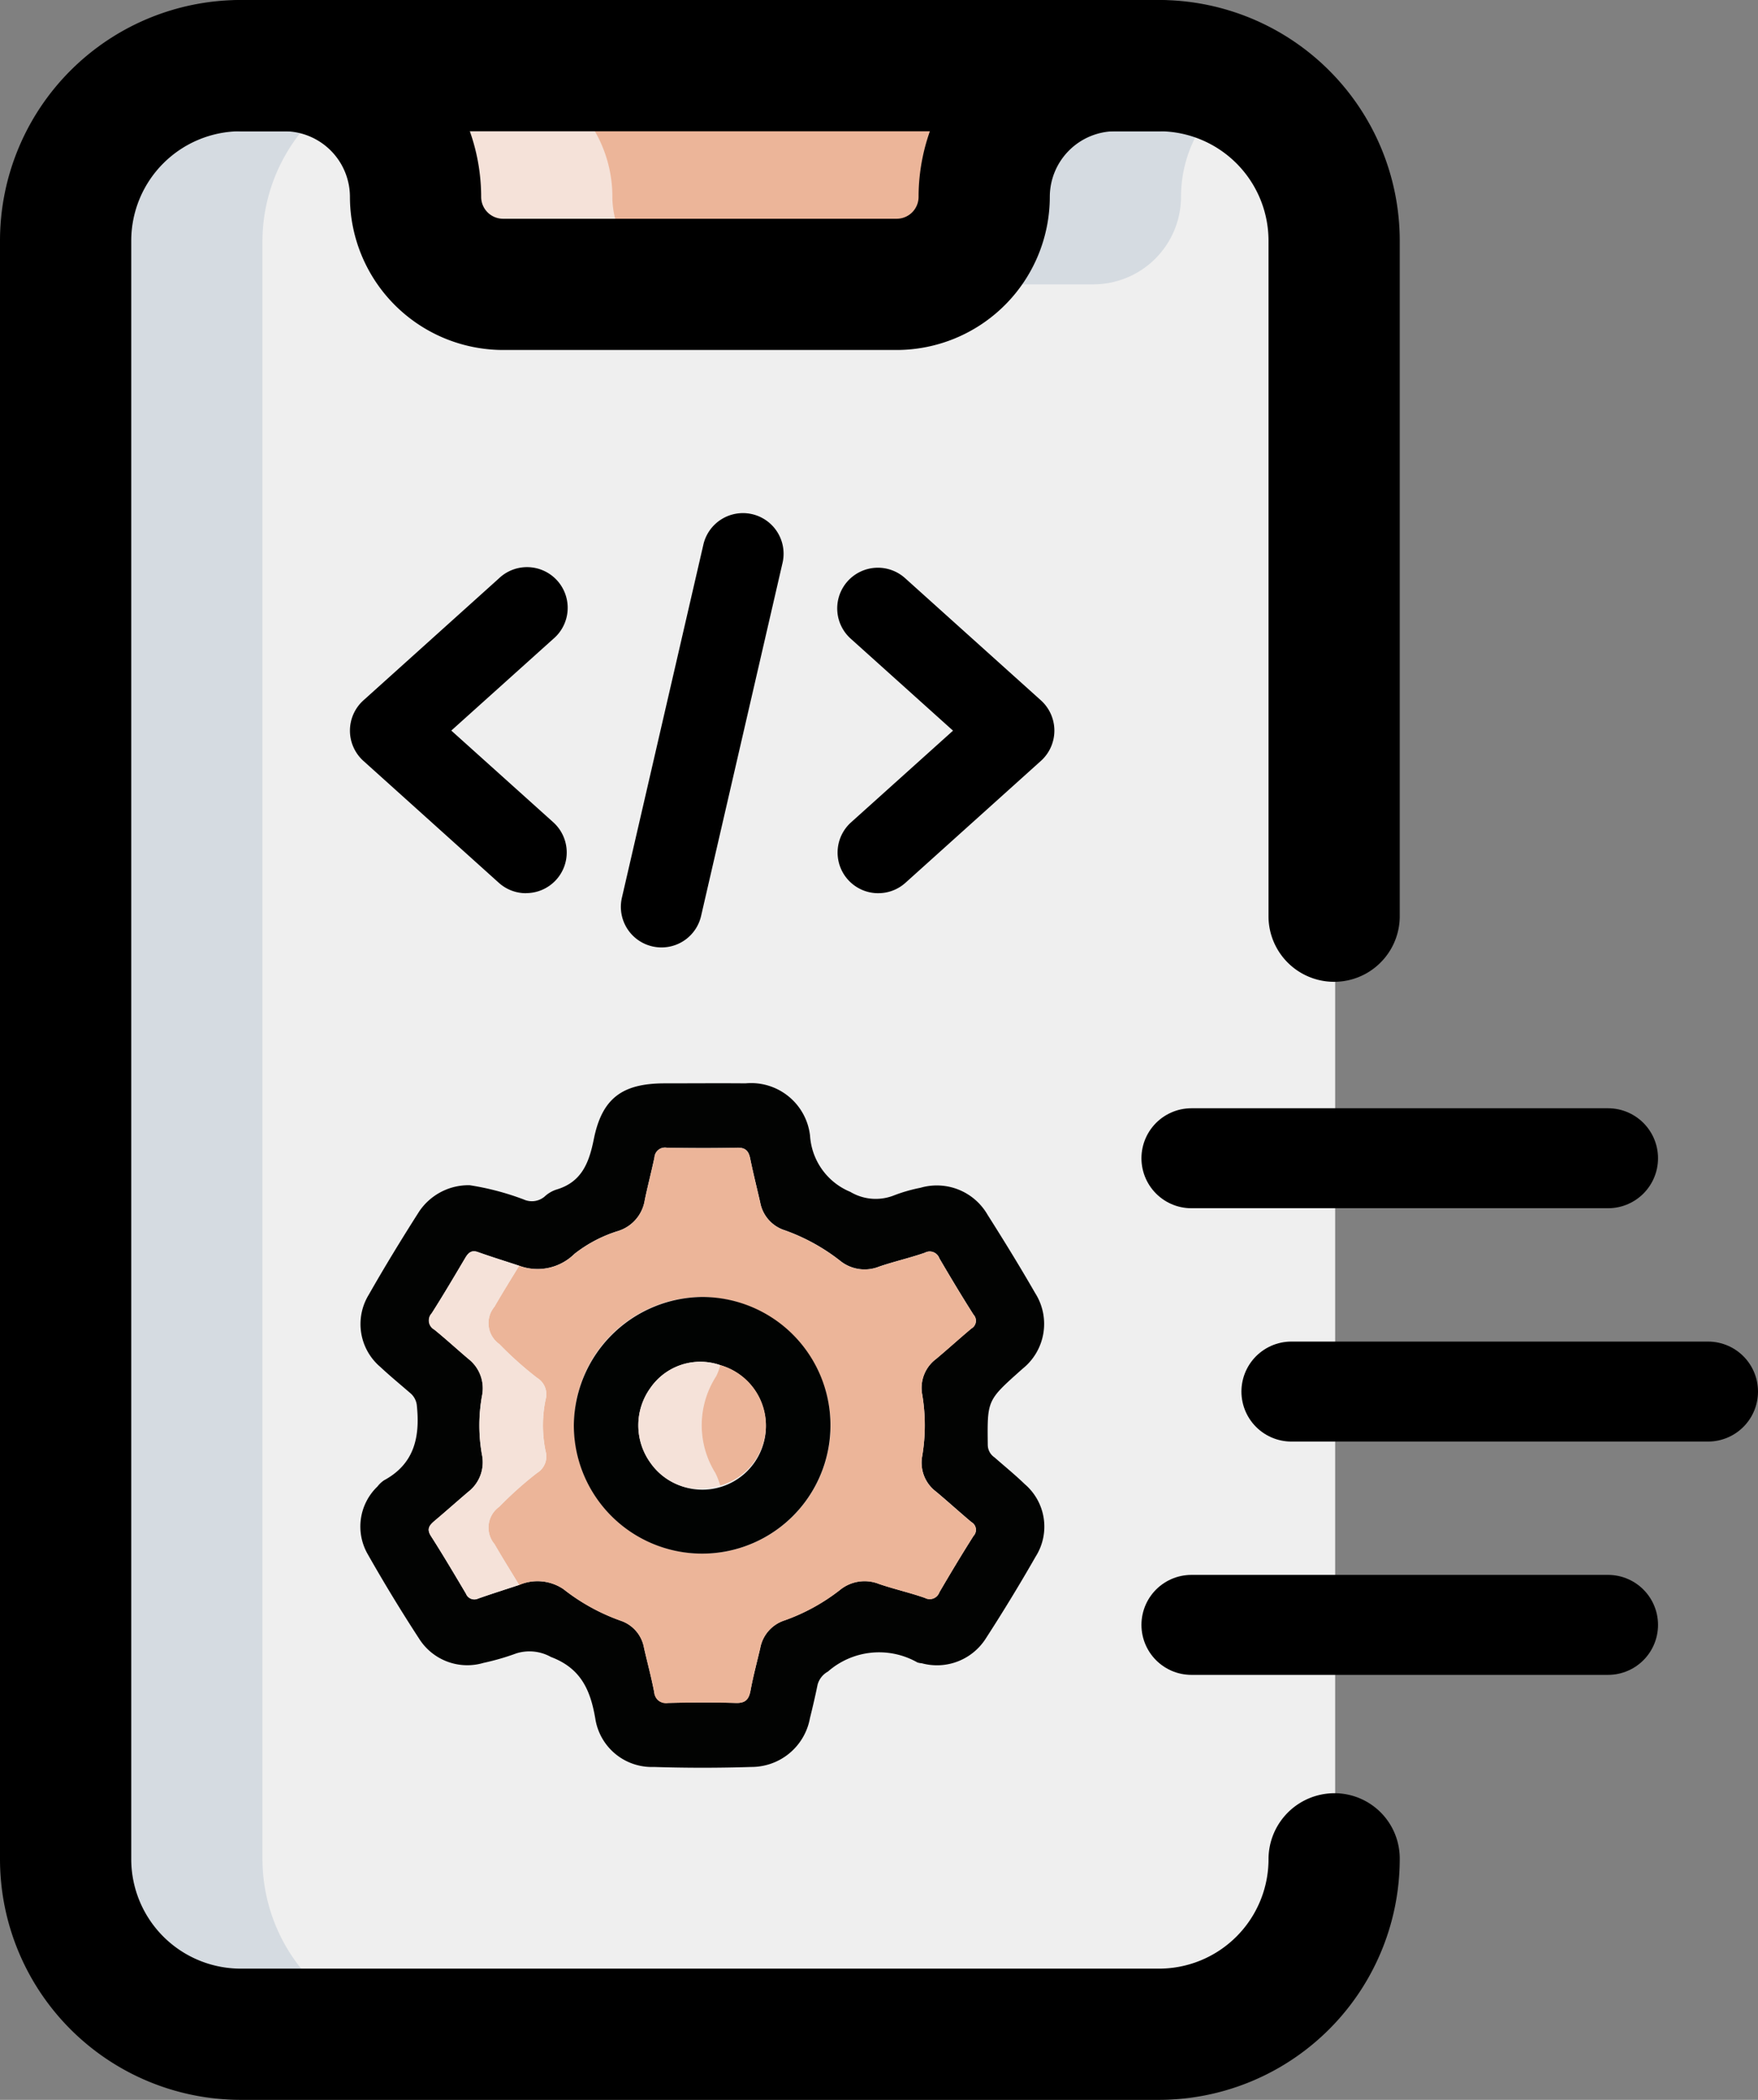
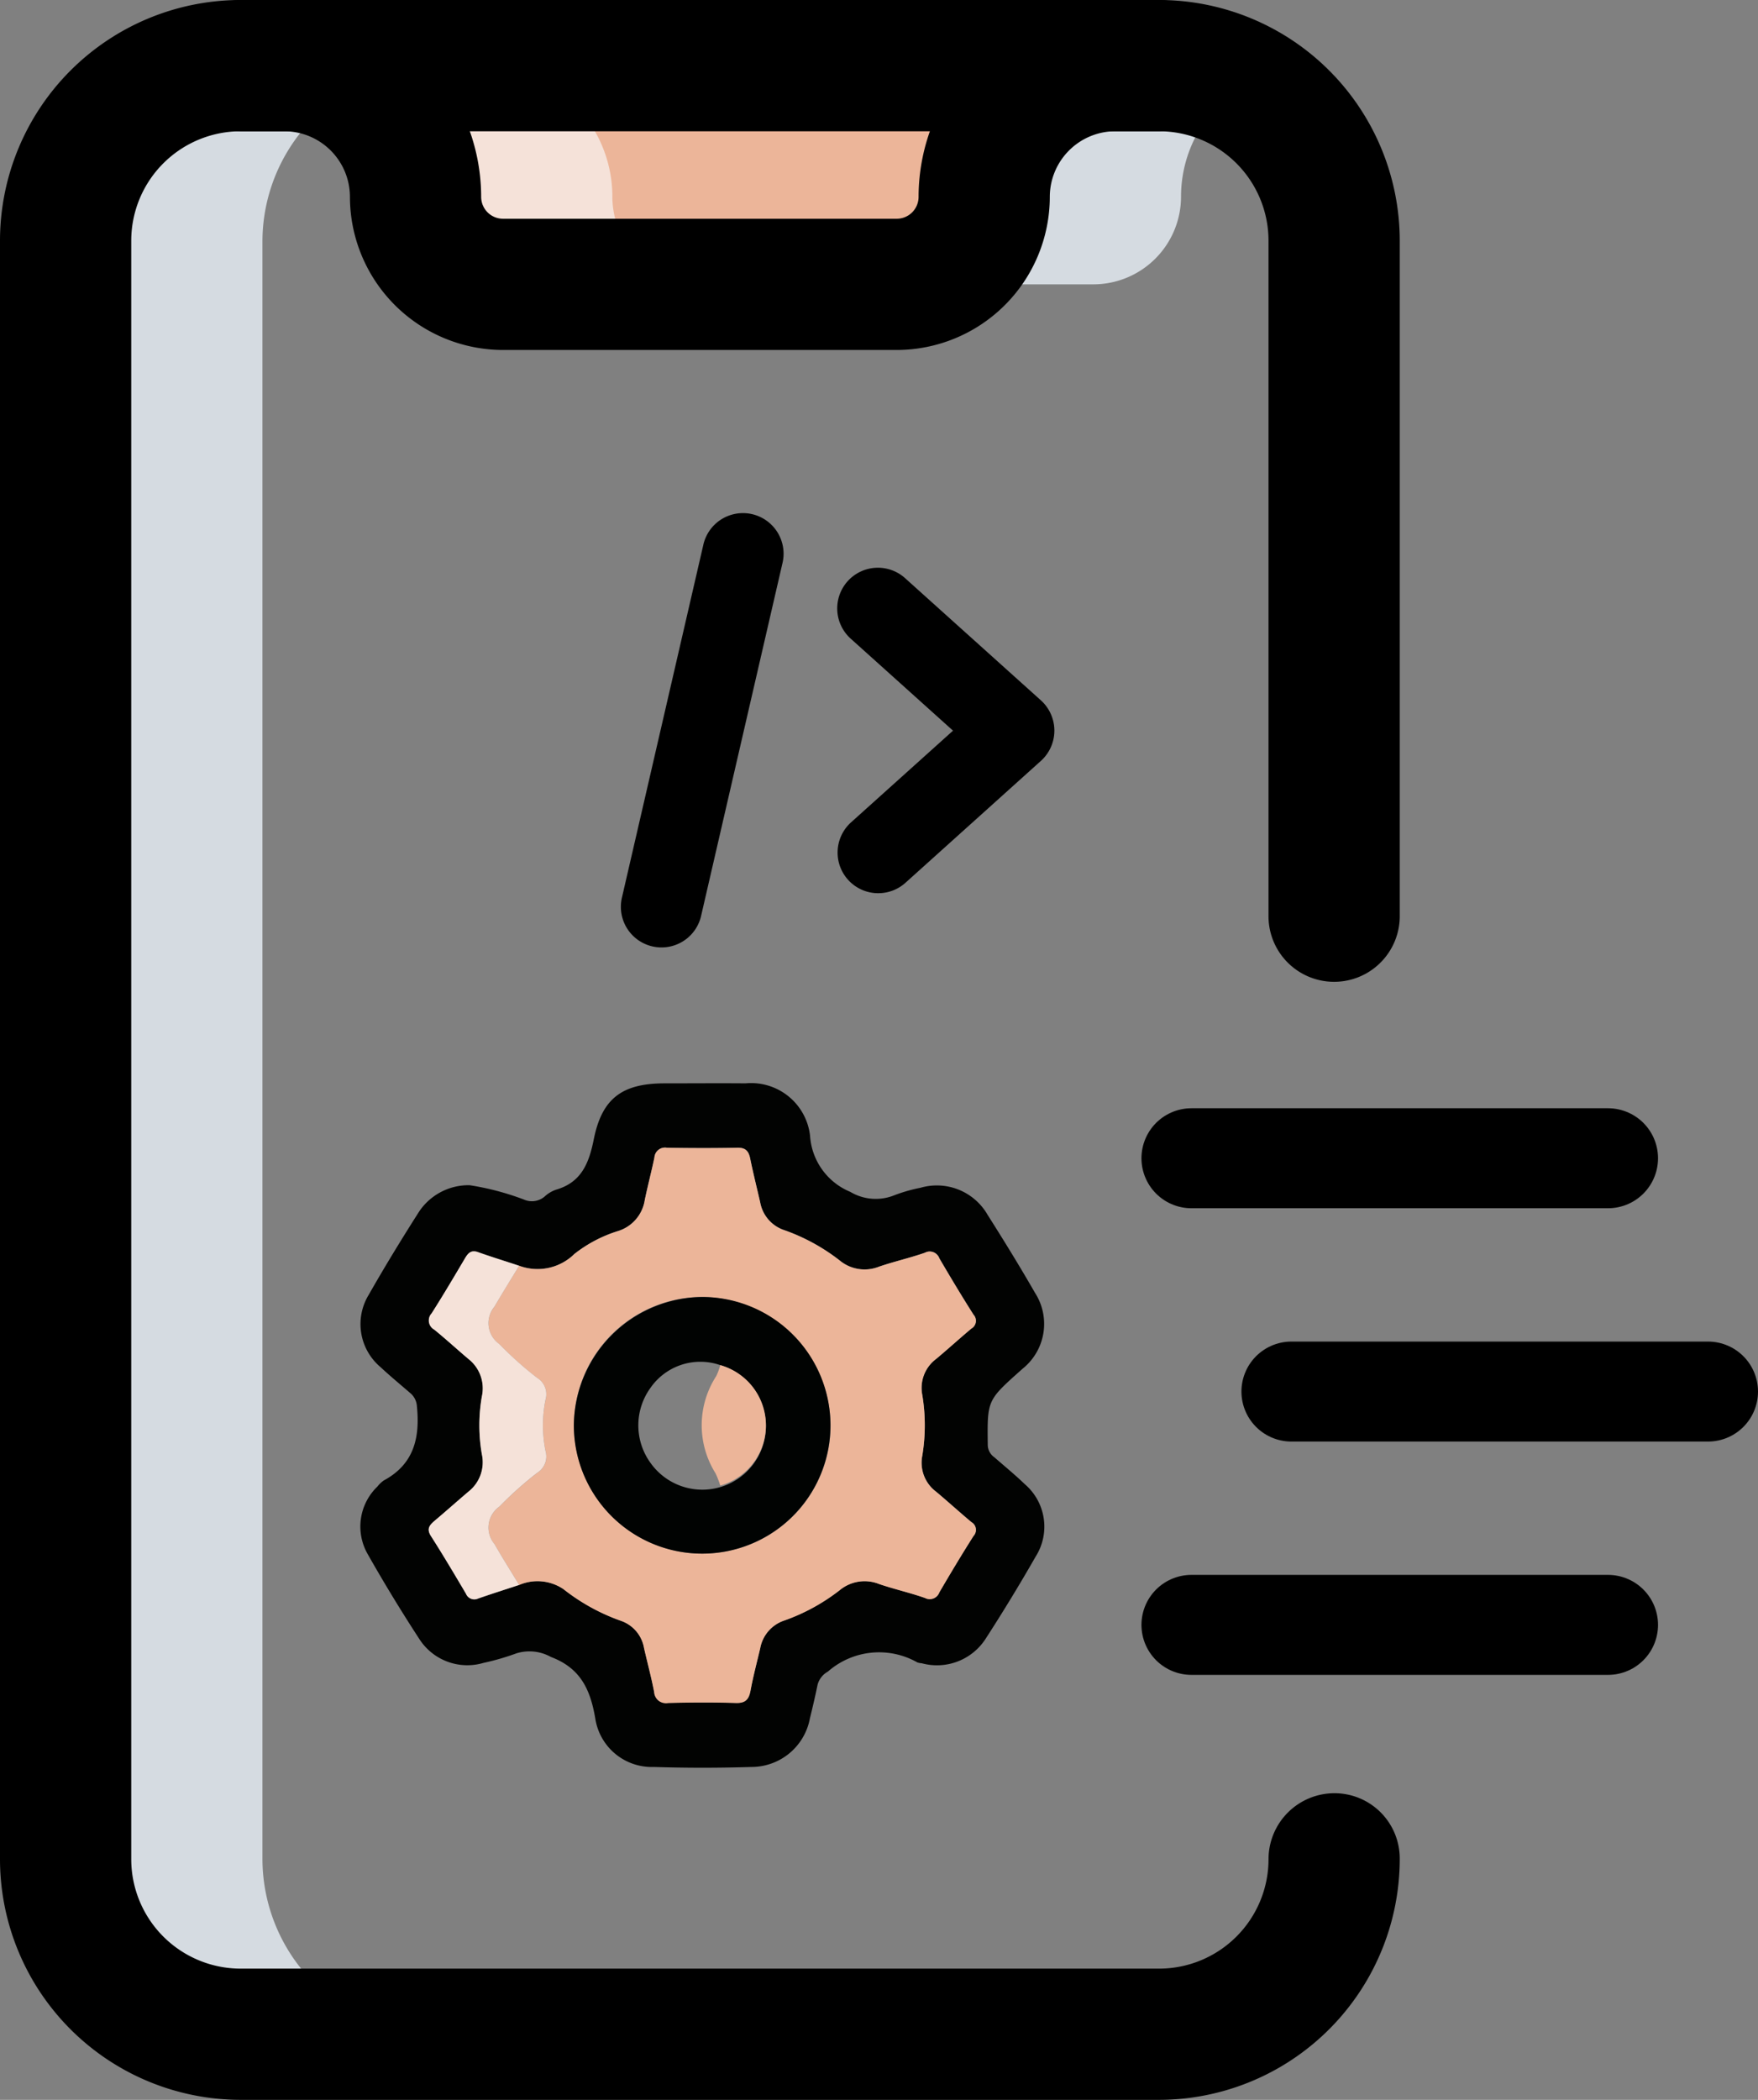
<svg xmlns="http://www.w3.org/2000/svg" width="105.5" height="126" viewBox="0 0 105.5 126">
  <rect x="0" y="0" width="105.5" height="126" fill="#808080" stroke="none" />
  <g id="Mobile_Development" data-name="Mobile Development" transform="translate(3688 -10450)">
    <g id="software-development" transform="translate(-3695 10444)">
      <path id="Path_73389" data-name="Path 73389" d="M60.125,6.75a7.864,7.864,0,0,0-7.875,7.875A5.265,5.265,0,0,1,47,19.875H23.375a5.265,5.265,0,0,1-5.25-5.25A7.864,7.864,0,0,0,10.25,6.75Z" transform="translate(13.552 0.187)" fill="#ecb599" />
-       <path id="Path_73390" data-name="Path 73390" d="M83.875,17.25v97.125a10.531,10.531,0,0,1-10.5,10.5H18.25a10.531,10.531,0,0,1-10.5-10.5V17.25a10.531,10.531,0,0,1,10.5-10.5h2.625a7.864,7.864,0,0,1,7.875,7.875A5.265,5.265,0,0,0,34,19.875H57.625a5.265,5.265,0,0,0,5.25-5.25A7.864,7.864,0,0,1,70.75,6.75h2.625A10.531,10.531,0,0,1,83.875,17.25Z" transform="translate(3.25 3.187)" fill="#efefef" />
      <path id="Path_73392" data-name="Path 73392" d="M29.937,14.625A7.864,7.864,0,0,0,22.062,6.75H10.25a7.864,7.864,0,0,1,7.875,7.875,5.265,5.265,0,0,0,5.25,5.25H35.187A5.265,5.265,0,0,1,29.937,14.625Z" transform="translate(13.812 3.187)" fill="#f5e2d9" />
      <path id="Path_73393" data-name="Path 73393" d="M34.313,14.625a7.848,7.848,0,0,1,3.591-6.6A10.341,10.341,0,0,0,33,6.75H30.375A7.864,7.864,0,0,0,22.5,14.625a5.265,5.265,0,0,1-5.25,5.25H29.063A5.265,5.265,0,0,0,34.313,14.625Z" transform="translate(43.562 3.187)" fill="#d5dbe1" />
      <path id="Path_73394" data-name="Path 73394" d="M19.563,114.375V17.25a10.5,10.5,0,0,1,5.6-9.224A7.857,7.857,0,0,0,20.875,6.75H18.25a10.531,10.531,0,0,0-10.5,10.5v97.125a10.531,10.531,0,0,0,10.5,10.5H30.062A10.531,10.531,0,0,1,19.563,114.375Z" transform="translate(3.187 3.187)" fill="#d5dbe1" />
      <path id="Path_73396" data-name="Path 73396" d="M52.312,27H28.687A9.2,9.2,0,0,1,19.5,17.813a3.942,3.942,0,0,0-3.937-3.937H12.938a3.938,3.938,0,0,1,0-7.875h2.625A11.827,11.827,0,0,1,27.375,17.813a1.313,1.313,0,0,0,1.313,1.313H52.312a1.313,1.313,0,0,0,1.313-1.312A11.827,11.827,0,0,1,65.438,6h2.625a3.938,3.938,0,0,1,0,7.875H65.438A3.942,3.942,0,0,0,61.5,17.813,9.2,9.2,0,0,1,52.312,27Z" transform="translate(8.5)" />
      <path id="Path_73397" data-name="Path 73397" d="M76.563,132H21.438A14.45,14.45,0,0,1,7,117.562V20.438A14.449,14.449,0,0,1,21.438,6H76.563A14.45,14.45,0,0,1,91,20.438v40.6a3.938,3.938,0,0,1-7.875,0v-40.6a6.572,6.572,0,0,0-6.562-6.562H21.438a6.572,6.572,0,0,0-6.562,6.563v97.125a6.572,6.572,0,0,0,6.563,6.563H76.563a6.572,6.572,0,0,0,6.563-6.562,3.961,3.961,0,0,1,3.938-3.964A3.917,3.917,0,0,1,91,117.51,14.461,14.461,0,0,1,76.563,132Z" />
      <g id="Group_17276" data-name="Group 17276" transform="translate(28 36.835)">
        <path id="Path_73311" data-name="Path 73311" d="M22.443,40.016a2.436,2.436,0,0,1-2.381-2.985l4.878-21.139a2.438,2.438,0,1,1,4.751,1.093L24.814,38.123a2.434,2.434,0,0,1-2.371,1.893Z" transform="translate(-3.74 -14.001)" />
        <path id="Path_73312" data-name="Path 73312" d="M26.44,34.512a2.439,2.439,0,0,1-1.633-4.254l6.117-5.5-6.117-5.5a2.441,2.441,0,1,1,3.265-3.629L36.2,22.941a2.445,2.445,0,0,1,0,3.629l-8.131,7.317a2.435,2.435,0,0,1-1.633.624Z" transform="translate(5.268 -11.75)" />
-         <path id="Path_73313" data-name="Path 73313" d="M25.57,34.514a2.435,2.435,0,0,1-1.633-.624l-8.13-7.317a2.445,2.445,0,0,1,0-3.629l8.13-7.317A2.441,2.441,0,1,1,27.2,19.255l-6.117,5.5,6.117,5.5a2.439,2.439,0,0,1-1.633,4.254Z" transform="translate(-15 -11.752)" />
      </g>
      <g id="Group_17265" data-name="Group 17265" transform="translate(28.613 71)">
        <g id="Group_17260" data-name="Group 17260" transform="translate(0 0)">
          <path id="Path_73653" data-name="Path 73653" d="M4796.264,886.629a16.2,16.2,0,0,1,3.242.855,1.184,1.184,0,0,0,1.246-.166,1.936,1.936,0,0,1,.687-.418c1.536-.441,1.987-1.6,2.274-3.033.494-2.459,1.711-3.346,4.24-3.35,1.621,0,3.243-.014,4.864,0a3.559,3.559,0,0,1,3.873,3.138,3.914,3.914,0,0,0,2.415,3.373,2.976,2.976,0,0,0,2.571.232,9.47,9.47,0,0,1,1.636-.476,3.514,3.514,0,0,1,4.033,1.622c.979,1.544,1.937,3.1,2.849,4.687a3.445,3.445,0,0,1-.757,4.554c-.043.041-.089.08-.134.12-1.991,1.778-1.979,1.778-1.948,4.448a.915.915,0,0,0,.4.743c.61.534,1.24,1.048,1.821,1.609a3.356,3.356,0,0,1,.655,4.343q-1.43,2.5-2.992,4.915a3.474,3.474,0,0,1-3.845,1.489,1.087,1.087,0,0,1-.265-.051,4.654,4.654,0,0,0-5.366.55,1.279,1.279,0,0,0-.62.785c-.138.675-.294,1.347-.46,2.015a3.565,3.565,0,0,1-3.517,2.923q-2.927.093-5.855,0a3.427,3.427,0,0,1-3.509-2.906c-.294-1.726-.876-3.021-2.663-3.694a2.646,2.646,0,0,0-2.07-.217,14.766,14.766,0,0,1-1.982.574,3.419,3.419,0,0,1-3.855-1.451q-1.619-2.485-3.083-5.068a3.326,3.326,0,0,1,.579-4.064,1.75,1.75,0,0,1,.39-.37c1.808-.975,2.168-2.567,1.98-4.442a1.122,1.122,0,0,0-.428-.82c-.589-.51-1.193-1.007-1.763-1.54a3.374,3.374,0,0,1-.7-4.336c.963-1.692,1.98-3.355,3.029-5A3.573,3.573,0,0,1,4796.264,886.629Zm2.969,23.986a2.786,2.786,0,0,1,2.653.246,12.055,12.055,0,0,0,3.45,1.9,2.1,2.1,0,0,1,1.391,1.631c.2.877.436,1.746.606,2.628.1.512.334.684.852.672,1.351-.031,2.7-.038,4.052,0,.58.018.784-.216.881-.746.157-.854.387-1.694.582-2.541a2.161,2.161,0,0,1,1.47-1.669,11.79,11.79,0,0,0,3.3-1.811,2.338,2.338,0,0,1,2.363-.37c.908.309,1.848.521,2.751.836a.613.613,0,0,0,.866-.335c.666-1.139,1.345-2.271,2.051-3.385a.535.535,0,0,0-.128-.831c-.714-.6-1.4-1.225-2.115-1.822a2.17,2.17,0,0,1-.835-2.149,11.062,11.062,0,0,0,0-3.672,2.168,2.168,0,0,1,.837-2.149c.713-.6,1.4-1.226,2.114-1.822a.537.537,0,0,0,.127-.831c-.707-1.114-1.386-2.246-2.052-3.385a.612.612,0,0,0-.865-.333c-.9.314-1.845.526-2.751.835a2.336,2.336,0,0,1-2.363-.372,11.766,11.766,0,0,0-3.3-1.81,2.163,2.163,0,0,1-1.471-1.671c-.2-.876-.42-1.748-.6-2.629-.092-.449-.272-.664-.774-.653-1.412.03-2.822.026-4.232,0a.634.634,0,0,0-.741.583c-.179.85-.4,1.691-.578,2.542a2.315,2.315,0,0,1-1.608,1.874,8.126,8.126,0,0,0-2.617,1.373,3.148,3.148,0,0,1-3.317.708c-.82-.27-1.646-.525-2.46-.816-.414-.148-.6.057-.781.369-.657,1.107-1.312,2.217-2,3.3a.628.628,0,0,0,.157.98c.7.566,1.359,1.175,2.045,1.756A2.238,2.238,0,0,1,4797,899.3a10.022,10.022,0,0,0,0,3.486,2.238,2.238,0,0,1-.815,2.241c-.685.583-1.354,1.182-2.042,1.76-.308.258-.47.48-.2.9.725,1.136,1.411,2.3,2.1,3.456a.538.538,0,0,0,.733.291C4797.589,911.147,4798.413,910.885,4799.233,910.615Z" transform="translate(-4789.691 -880.511)" fill="#020302" />
          <path id="Path_73654" data-name="Path 73654" d="M4823.525,903.667a3.151,3.151,0,0,0,3.319-.708,8.123,8.123,0,0,1,2.615-1.373,2.315,2.315,0,0,0,1.609-1.874c.177-.85.4-1.691.577-2.542a.635.635,0,0,1,.741-.583c1.41.024,2.821.028,4.231,0,.5-.011.683.2.775.653.179.881.4,1.753.6,2.629a2.16,2.16,0,0,0,1.469,1.671,11.73,11.73,0,0,1,3.3,1.81,2.338,2.338,0,0,0,2.365.372c.907-.31,1.846-.521,2.751-.836a.611.611,0,0,1,.865.333c.666,1.139,1.344,2.271,2.052,3.385a.536.536,0,0,1-.128.831c-.713.6-1.4,1.226-2.114,1.822a2.165,2.165,0,0,0-.835,2.149,11.129,11.129,0,0,1,0,3.672,2.169,2.169,0,0,0,.834,2.149c.714.6,1.4,1.225,2.114,1.822a.535.535,0,0,1,.13.831c-.708,1.114-1.385,2.246-2.051,3.385a.612.612,0,0,1-.865.335c-.9-.315-1.845-.527-2.751-.836a2.338,2.338,0,0,0-2.363.37,11.788,11.788,0,0,1-3.3,1.811,2.163,2.163,0,0,0-1.471,1.67c-.2.847-.423,1.687-.581,2.541-.1.531-.3.764-.882.746-1.351-.041-2.7-.034-4.053,0a.71.71,0,0,1-.852-.672c-.17-.882-.406-1.751-.605-2.628a2.1,2.1,0,0,0-1.392-1.631,12.055,12.055,0,0,1-3.449-1.905,2.787,2.787,0,0,0-2.654-.246c-.494-.817-1-1.625-1.479-2.452a1.539,1.539,0,0,1,.289-2.243,21.913,21.913,0,0,1,2.267-2.027,1.152,1.152,0,0,0,.512-1.3,7.63,7.63,0,0,1,0-3.105,1.153,1.153,0,0,0-.511-1.3,21.7,21.7,0,0,1-2.267-2.027,1.539,1.539,0,0,1-.29-2.243C4822.521,905.292,4823.031,904.484,4823.525,903.667Zm11,1.872a7.7,7.7,0,1,0,7.693,7.691A7.776,7.776,0,0,0,4834.523,905.539Z" transform="translate(-4813.985 -892.714)" fill="#ecb599" />
          <path id="Path_73655" data-name="Path 73655" d="M4812.209,923.262c-.494.817-1,1.625-1.479,2.452a1.538,1.538,0,0,0,.29,2.243,21.637,21.637,0,0,0,2.267,2.027,1.153,1.153,0,0,1,.511,1.3,7.648,7.648,0,0,0,0,3.106,1.153,1.153,0,0,1-.512,1.3,21.788,21.788,0,0,0-2.266,2.026,1.538,1.538,0,0,0-.29,2.243c.475.828.986,1.636,1.479,2.452-.819.27-1.643.531-2.458.813a.539.539,0,0,1-.734-.29c-.685-1.16-1.372-2.32-2.1-3.456-.266-.419-.1-.64.2-.9.688-.578,1.357-1.177,2.042-1.759a2.241,2.241,0,0,0,.815-2.241,10.045,10.045,0,0,1,0-3.486,2.238,2.238,0,0,0-.814-2.241c-.686-.581-1.348-1.19-2.045-1.756a.627.627,0,0,1-.157-.98c.692-1.085,1.346-2.195,2-3.3.185-.312.369-.517.781-.369C4810.564,922.737,4811.39,922.992,4812.209,923.262Z" transform="translate(-4802.669 -912.309)" fill="#f5e2d9" />
          <path id="Path_73656" data-name="Path 73656" d="M4850.65,933.758a7.7,7.7,0,1,1-7.714,7.67A7.775,7.775,0,0,1,4850.65,933.758Zm1.075,4.09a3.641,3.641,0,0,0-4.184,1.355,3.836,3.836,0,0,0,0,4.516,3.814,3.814,0,1,0,4.184-5.871Z" transform="translate(-4830.112 -920.933)" fill="#010302" />
-           <path id="Path_73657" data-name="Path 73657" d="M4863.922,957.318a3.637,3.637,0,0,1-4.184-1.355,3.84,3.84,0,0,1,0-4.516,3.642,3.642,0,0,1,4.184-1.355,3.743,3.743,0,0,1-.246.661,5.424,5.424,0,0,0-.044,5.824A5.435,5.435,0,0,1,4863.922,957.318Z" transform="translate(-4842.311 -933.178)" fill="#f5e2d9" />
          <path id="Path_73658" data-name="Path 73658" d="M4875.906,957.964a5.574,5.574,0,0,0-.288-.74,5.422,5.422,0,0,1,.043-5.824,3.863,3.863,0,0,0,.246-.661,3.752,3.752,0,0,1,0,7.225Z" transform="translate(-4854.294 -933.824)" fill="#ecb599" />
        </g>
      </g>
      <line id="Line_63" data-name="Line 63" x2="25" transform="translate(78.5 103.5)" fill="none" stroke="#000" stroke-linecap="round" stroke-width="6" />
      <line id="Line_64" data-name="Line 64" x2="25" transform="translate(84.5 89.5)" fill="none" stroke="#000" stroke-linecap="round" stroke-width="6" />
      <line id="Line_65" data-name="Line 65" x2="25" transform="translate(78.5 75.5)" fill="none" stroke="#000" stroke-linecap="round" stroke-width="6" />
    </g>
  </g>
</svg>